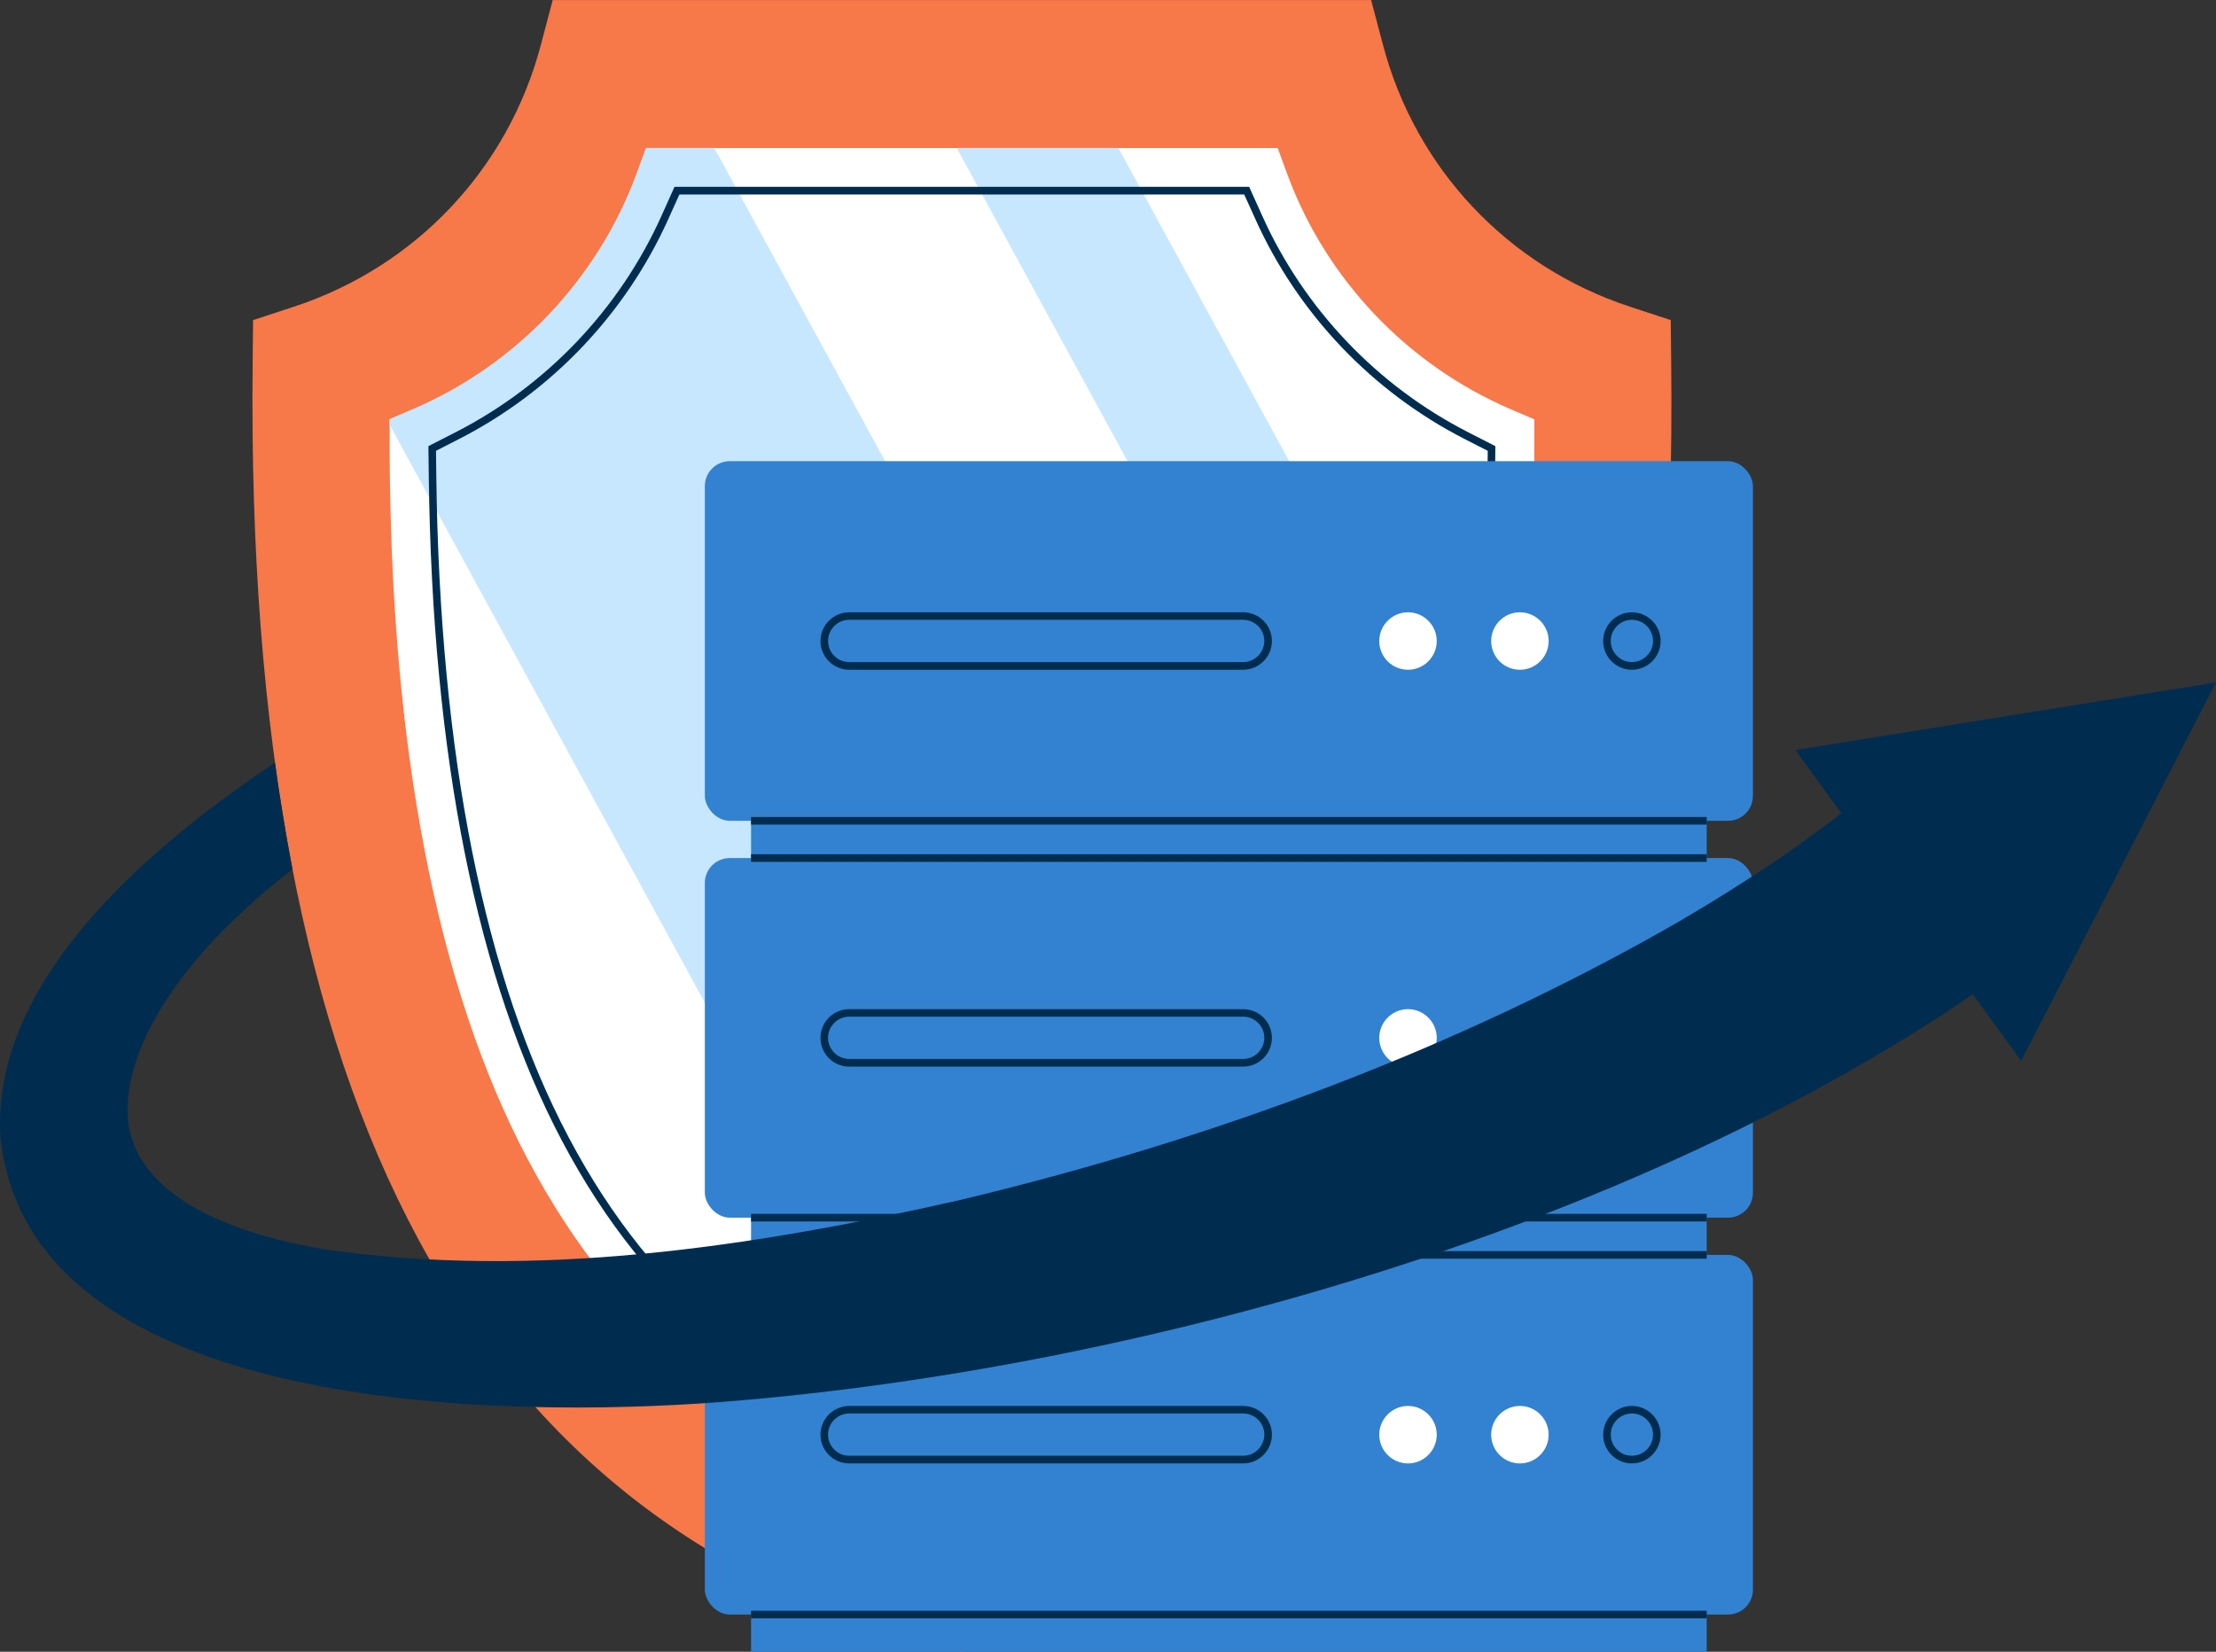
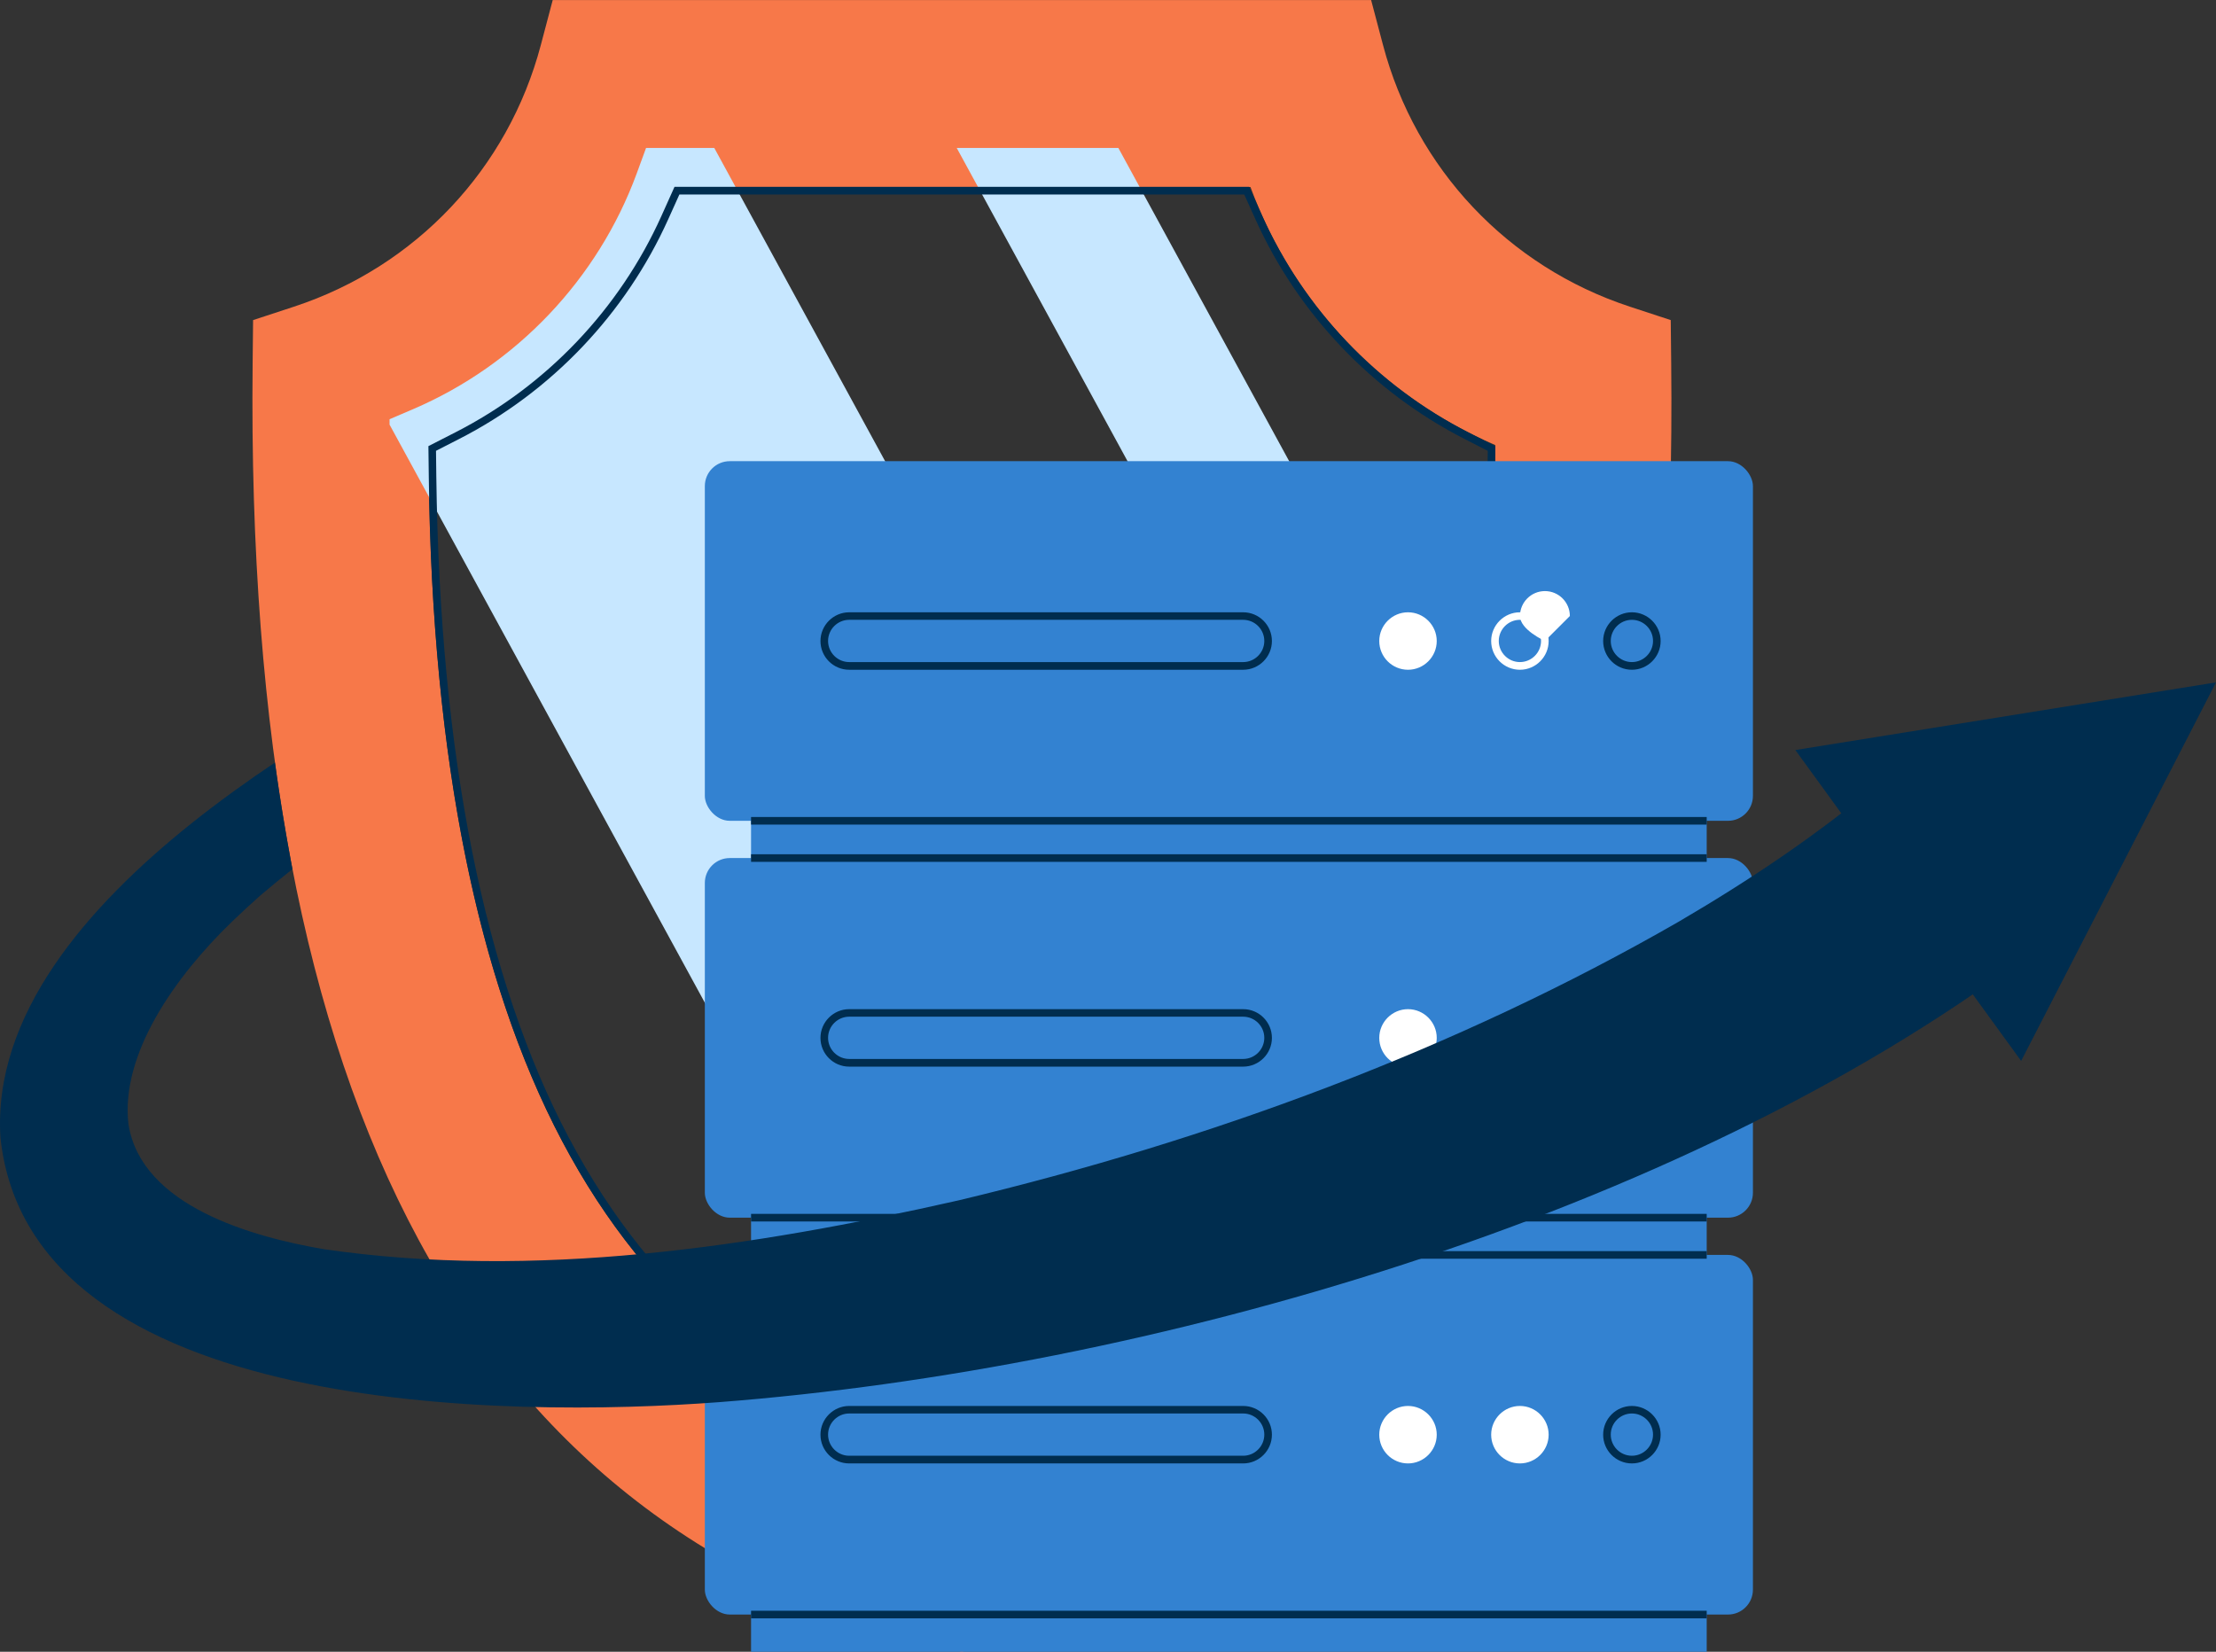
<svg xmlns="http://www.w3.org/2000/svg" id="_Слой_2" data-name="Слой 2" viewBox="0 0 291.48 217.3">
  <rect x="0" y="0" width="291.48" height="217.3" fill="#333333" stroke="none" />
  <defs>
    <style> .cls-1 { fill: #fff; } .cls-2 { fill: #002d4f; } .cls-3 { fill: #3382d1; } .cls-4 { fill: #c7e7ff; } .cls-5 { fill: #f77849; } </style>
  </defs>
  <g id="OBJECTS">
    <g>
      <g>
        <g>
          <path class="cls-5" d="m126.48,217.3l-1.9-.48c-62.52-15.8-92.4-71.09-91.35-169.04l.06-5.67,5.39-1.77c16.02-5.27,28.16-18.14,32.46-34.43l1.56-5.9h107.65l1.56,5.9c4.3,16.29,16.44,29.16,32.46,34.43l5.39,1.77.06,5.67c.53,49.14-6.25,86.49-20.72,114.19-14.97,28.68-38.77,47.14-70.71,54.87l-1.91.46ZM56.37,58.54c.06,38.85,5.97,69.65,17.57,91.58,11.56,21.85,28.78,35.63,52.62,42.09,24.17-6.28,41.51-20.01,52.96-41.94,11.51-22.04,17.13-52.08,17.16-91.72-14.99-6.43-26.59-18.66-32.2-33.95h-75.91c-5.61,15.29-17.21,27.52-32.2,33.95Z" />
-           <path class="cls-1" d="m198.7,53.83c-13.6-5.83-24.32-17.13-29.41-31l-1.23-3.36h-83.07l-1.23,3.36c-5.09,13.87-15.81,25.17-29.4,31l-3.11,1.33v3.39c.07,39.69,6.18,71.3,18.17,93.97,12.27,23.19,30.52,37.79,55.81,44.64l1.31.35,1.32-.34c25.66-6.66,44.05-21.23,56.22-44.53,11.91-22.81,17.72-53.59,17.74-94.09v-3.38s-3.11-1.33-3.11-1.33Z" />
          <g>
            <path class="cls-4" d="m84.98,19.46l-1.23,3.36c-5.09,13.87-15.81,25.17-29.4,31l-3.11,1.33v.71s76.99,141.19,76.99,141.19c19.55-5.15,34.85-14.93,46.38-29.68L93.95,19.46h-8.97Z" />
            <path class="cls-4" d="m147.09,19.46h-21.25l64.63,118.53c2.89-7.93,5.22-16.62,7-26.15l-50.37-92.38Z" />
          </g>
          <path class="cls-2" d="m126.56,192.23l-1.78-.52c-22.93-6.66-39.56-20.26-50.84-41.59-11.17-21.12-17.08-50.53-17.54-87.4l-.05-4.03,3.58-1.83c11.96-6.11,21.57-16.22,27.07-28.45l1.72-3.83h75.59l1.72,3.82c5.51,12.24,15.12,22.35,27.08,28.46l3.58,1.83-.04,4.02c-.4,37.61-6.01,66.24-17.13,87.55-11.18,21.41-27.92,34.97-51.18,41.47l-1.78.5ZM57.35,59.31l.04,3.41c.47,36.71,6.33,65.96,17.43,86.94,11.15,21.07,27.58,34.52,50.24,41.1l1.5.44,1.5-.42c22.98-6.42,39.52-19.81,50.57-40.97,11.05-21.16,16.62-49.65,17.02-87.1l.04-3.4-3.03-1.55c-12.16-6.21-21.94-16.49-27.54-28.94l-1.46-3.23h-74.3l-1.46,3.24c-5.6,12.44-15.37,22.72-27.53,28.93l-3.03,1.55Z" />
        </g>
        <g>
          <g>
            <rect class="cls-3" x="92.71" y="112.88" width="137.86" height="47.31" rx="3.28" ry="3.28" />
            <path class="cls-2" d="m163.52,140.32h-51.82c-2.09,0-3.78-1.7-3.78-3.78s1.7-3.78,3.78-3.78h51.82c2.09,0,3.78,1.7,3.78,3.78s-1.7,3.78-3.78,3.78Zm-51.82-6.57c-1.53,0-2.78,1.25-2.78,2.78s1.25,2.78,2.78,2.78h51.82c1.53,0,2.78-1.25,2.78-2.78s-1.25-2.78-2.78-2.78h-51.82Z" />
            <g>
              <path class="cls-1" d="m188.48,136.53c0,1.81-1.47,3.28-3.28,3.28s-3.28-1.47-3.28-3.28,1.47-3.28,3.28-3.28,3.28,1.47,3.28,3.28Z" />
              <path class="cls-1" d="m185.2,140.32c-2.09,0-3.78-1.7-3.78-3.78s1.7-3.78,3.78-3.78,3.78,1.7,3.78,3.78-1.7,3.78-3.78,3.78Zm0-6.57c-1.53,0-2.78,1.25-2.78,2.78s1.25,2.78,2.78,2.78,2.78-1.25,2.78-2.78-1.25-2.78-2.78-2.78Z" />
            </g>
            <g>
              <path class="cls-1" d="m203.21,136.53c0,1.81-1.47,3.28-3.28,3.28s-3.28-1.47-3.28-3.28,1.47-3.28,3.28-3.28,3.28,1.47,3.28,3.28Z" />
              <path class="cls-1" d="m199.92,140.32c-2.09,0-3.78-1.7-3.78-3.78s1.7-3.78,3.78-3.78,3.78,1.7,3.78,3.78-1.7,3.78-3.78,3.78Zm0-6.57c-1.53,0-2.78,1.25-2.78,2.78s1.25,2.78,2.78,2.78,2.78-1.25,2.78-2.78-1.25-2.78-2.78-2.78Z" />
            </g>
-             <path class="cls-2" d="m214.65,140.32c-2.09,0-3.78-1.7-3.78-3.78s1.7-3.78,3.78-3.78,3.78,1.7,3.78,3.78-1.7,3.78-3.78,3.78Zm0-6.57c-1.53,0-2.78,1.25-2.78,2.78s1.25,2.78,2.78,2.78,2.78-1.25,2.78-2.78-1.25-2.78-2.78-2.78Z" />
          </g>
          <g>
            <rect class="cls-3" x="92.71" y="165.09" width="137.86" height="47.31" rx="3.28" ry="3.28" />
            <path class="cls-2" d="m163.52,192.52h-51.82c-2.09,0-3.78-1.7-3.78-3.78s1.7-3.78,3.78-3.78h51.82c2.09,0,3.78,1.7,3.78,3.78s-1.7,3.78-3.78,3.78Zm-51.82-6.57c-1.53,0-2.78,1.25-2.78,2.78s1.25,2.78,2.78,2.78h51.82c1.53,0,2.78-1.25,2.78-2.78s-1.25-2.78-2.78-2.78h-51.82Z" />
            <g>
              <path class="cls-1" d="m188.48,188.74c0,1.81-1.47,3.28-3.28,3.28s-3.28-1.47-3.28-3.28,1.47-3.28,3.28-3.28,3.28,1.47,3.28,3.28Z" />
              <path class="cls-1" d="m185.2,192.52c-2.09,0-3.78-1.7-3.78-3.78s1.7-3.78,3.78-3.78,3.78,1.7,3.78,3.78-1.7,3.78-3.78,3.78Zm0-6.57c-1.53,0-2.78,1.25-2.78,2.78s1.25,2.78,2.78,2.78,2.78-1.25,2.78-2.78-1.25-2.78-2.78-2.78Z" />
            </g>
            <g>
              <path class="cls-1" d="m203.21,188.74c0,1.81-1.47,3.28-3.28,3.28s-3.28-1.47-3.28-3.28,1.47-3.28,3.28-3.28,3.28,1.47,3.28,3.28Z" />
              <path class="cls-1" d="m199.92,192.52c-2.09,0-3.78-1.7-3.78-3.78s1.7-3.78,3.78-3.78,3.78,1.7,3.78,3.78-1.7,3.78-3.78,3.78Zm0-6.57c-1.53,0-2.78,1.25-2.78,2.78s1.25,2.78,2.78,2.78,2.78-1.25,2.78-2.78-1.25-2.78-2.78-2.78Z" />
            </g>
            <path class="cls-2" d="m214.65,192.52c-2.09,0-3.78-1.7-3.78-3.78s1.7-3.78,3.78-3.78,3.78,1.7,3.78,3.78-1.7,3.78-3.78,3.78Zm0-6.57c-1.53,0-2.78,1.25-2.78,2.78s1.25,2.78,2.78,2.78,2.78-1.25,2.78-2.78-1.25-2.78-2.78-2.78Z" />
          </g>
          <rect class="cls-3" x="98.79" y="160.19" width="125.7" height="4.9" />
          <rect class="cls-3" x="98.79" y="212.4" width="125.7" height="4.9" />
          <rect class="cls-2" x="98.79" y="164.59" width="125.7" height="1" />
          <rect class="cls-2" x="98.79" y="211.9" width="125.7" height="1" />
          <rect class="cls-2" x="98.79" y="159.69" width="125.7" height="1" />
          <rect class="cls-3" x="98.79" y="107.98" width="125.7" height="4.9" />
          <g>
            <rect class="cls-3" x="92.71" y="60.67" width="137.86" height="47.31" rx="3.28" ry="3.28" />
            <path class="cls-2" d="m163.52,88.11h-51.82c-2.09,0-3.78-1.7-3.78-3.78s1.7-3.78,3.78-3.78h51.82c2.09,0,3.78,1.7,3.78,3.78s-1.7,3.78-3.78,3.78Zm-51.82-6.57c-1.53,0-2.78,1.25-2.78,2.78s1.25,2.78,2.78,2.78h51.82c1.53,0,2.78-1.25,2.78-2.78s-1.25-2.78-2.78-2.78h-51.82Z" />
            <g>
              <path class="cls-1" d="m188.48,84.32c0,1.81-1.47,3.28-3.28,3.28s-3.28-1.47-3.28-3.28,1.47-3.28,3.28-3.28,3.28,1.47,3.28,3.28Z" />
              <path class="cls-1" d="m185.2,88.11c-2.09,0-3.78-1.7-3.78-3.78s1.7-3.78,3.78-3.78,3.78,1.7,3.78,3.78-1.7,3.78-3.78,3.78Zm0-6.57c-1.53,0-2.78,1.25-2.78,2.78s1.25,2.78,2.78,2.78,2.78-1.25,2.78-2.78-1.25-2.78-2.78-2.78Z" />
            </g>
            <g>
-               <path class="cls-1" d="m203.21,84.32c0,1.81-1.47,3.28-3.28,3.28s-3.28-1.47-3.28-3.28,1.47-3.28,3.28-3.28,3.28,1.47,3.28,3.28Z" />
+               <path class="cls-1" d="m203.21,84.32s-3.28-1.47-3.28-3.28,1.47-3.28,3.28-3.28,3.28,1.47,3.28,3.28Z" />
              <path class="cls-1" d="m199.92,88.11c-2.09,0-3.78-1.7-3.78-3.78s1.7-3.78,3.78-3.78,3.78,1.7,3.78,3.78-1.7,3.78-3.78,3.78Zm0-6.57c-1.53,0-2.78,1.25-2.78,2.78s1.25,2.78,2.78,2.78,2.78-1.25,2.78-2.78-1.25-2.78-2.78-2.78Z" />
            </g>
            <path class="cls-2" d="m214.65,88.11c-2.09,0-3.78-1.7-3.78-3.78s1.7-3.78,3.78-3.78,3.78,1.7,3.78,3.78-1.7,3.78-3.78,3.78Zm0-6.57c-1.53,0-2.78,1.25-2.78,2.78s1.25,2.78,2.78,2.78,2.78-1.25,2.78-2.78-1.25-2.78-2.78-2.78Z" />
          </g>
          <rect class="cls-2" x="98.79" y="112.38" width="125.7" height="1" />
          <rect class="cls-2" x="98.79" y="107.48" width="125.7" height="1" />
        </g>
      </g>
      <polygon class="cls-2" points="236.15 98.67 265.85 139.57 291.48 89.77 236.15 98.67" />
      <path class="cls-2" d="m247.55,102.66c-8.19,6.96-17.35,13.1-26.74,18.59-29.33,16.87-61.77,28.8-94.71,36.66-27.19,6.16-55.79,10.45-83.48,6.43-9.42-1.61-24-5.66-25.72-16.42-1.09-9.23,6.14-19.44,13.55-26.61,1.32-1.27,2.59-2.44,3.76-3.48,1.38-1.17,2.8-2.34,4.25-3.49-.9-4.81-1.68-9.49-2.3-14.02-3.6,2.41-7.39,5.13-11.12,8.11C11.57,119.22-.98,133.5.06,149.68c3.92,36.71,67.01,36.85,94.52,34.78,56.56-4.37,126-24.36,171.76-58.54l-18.79-23.26Z" />
    </g>
  </g>
</svg>